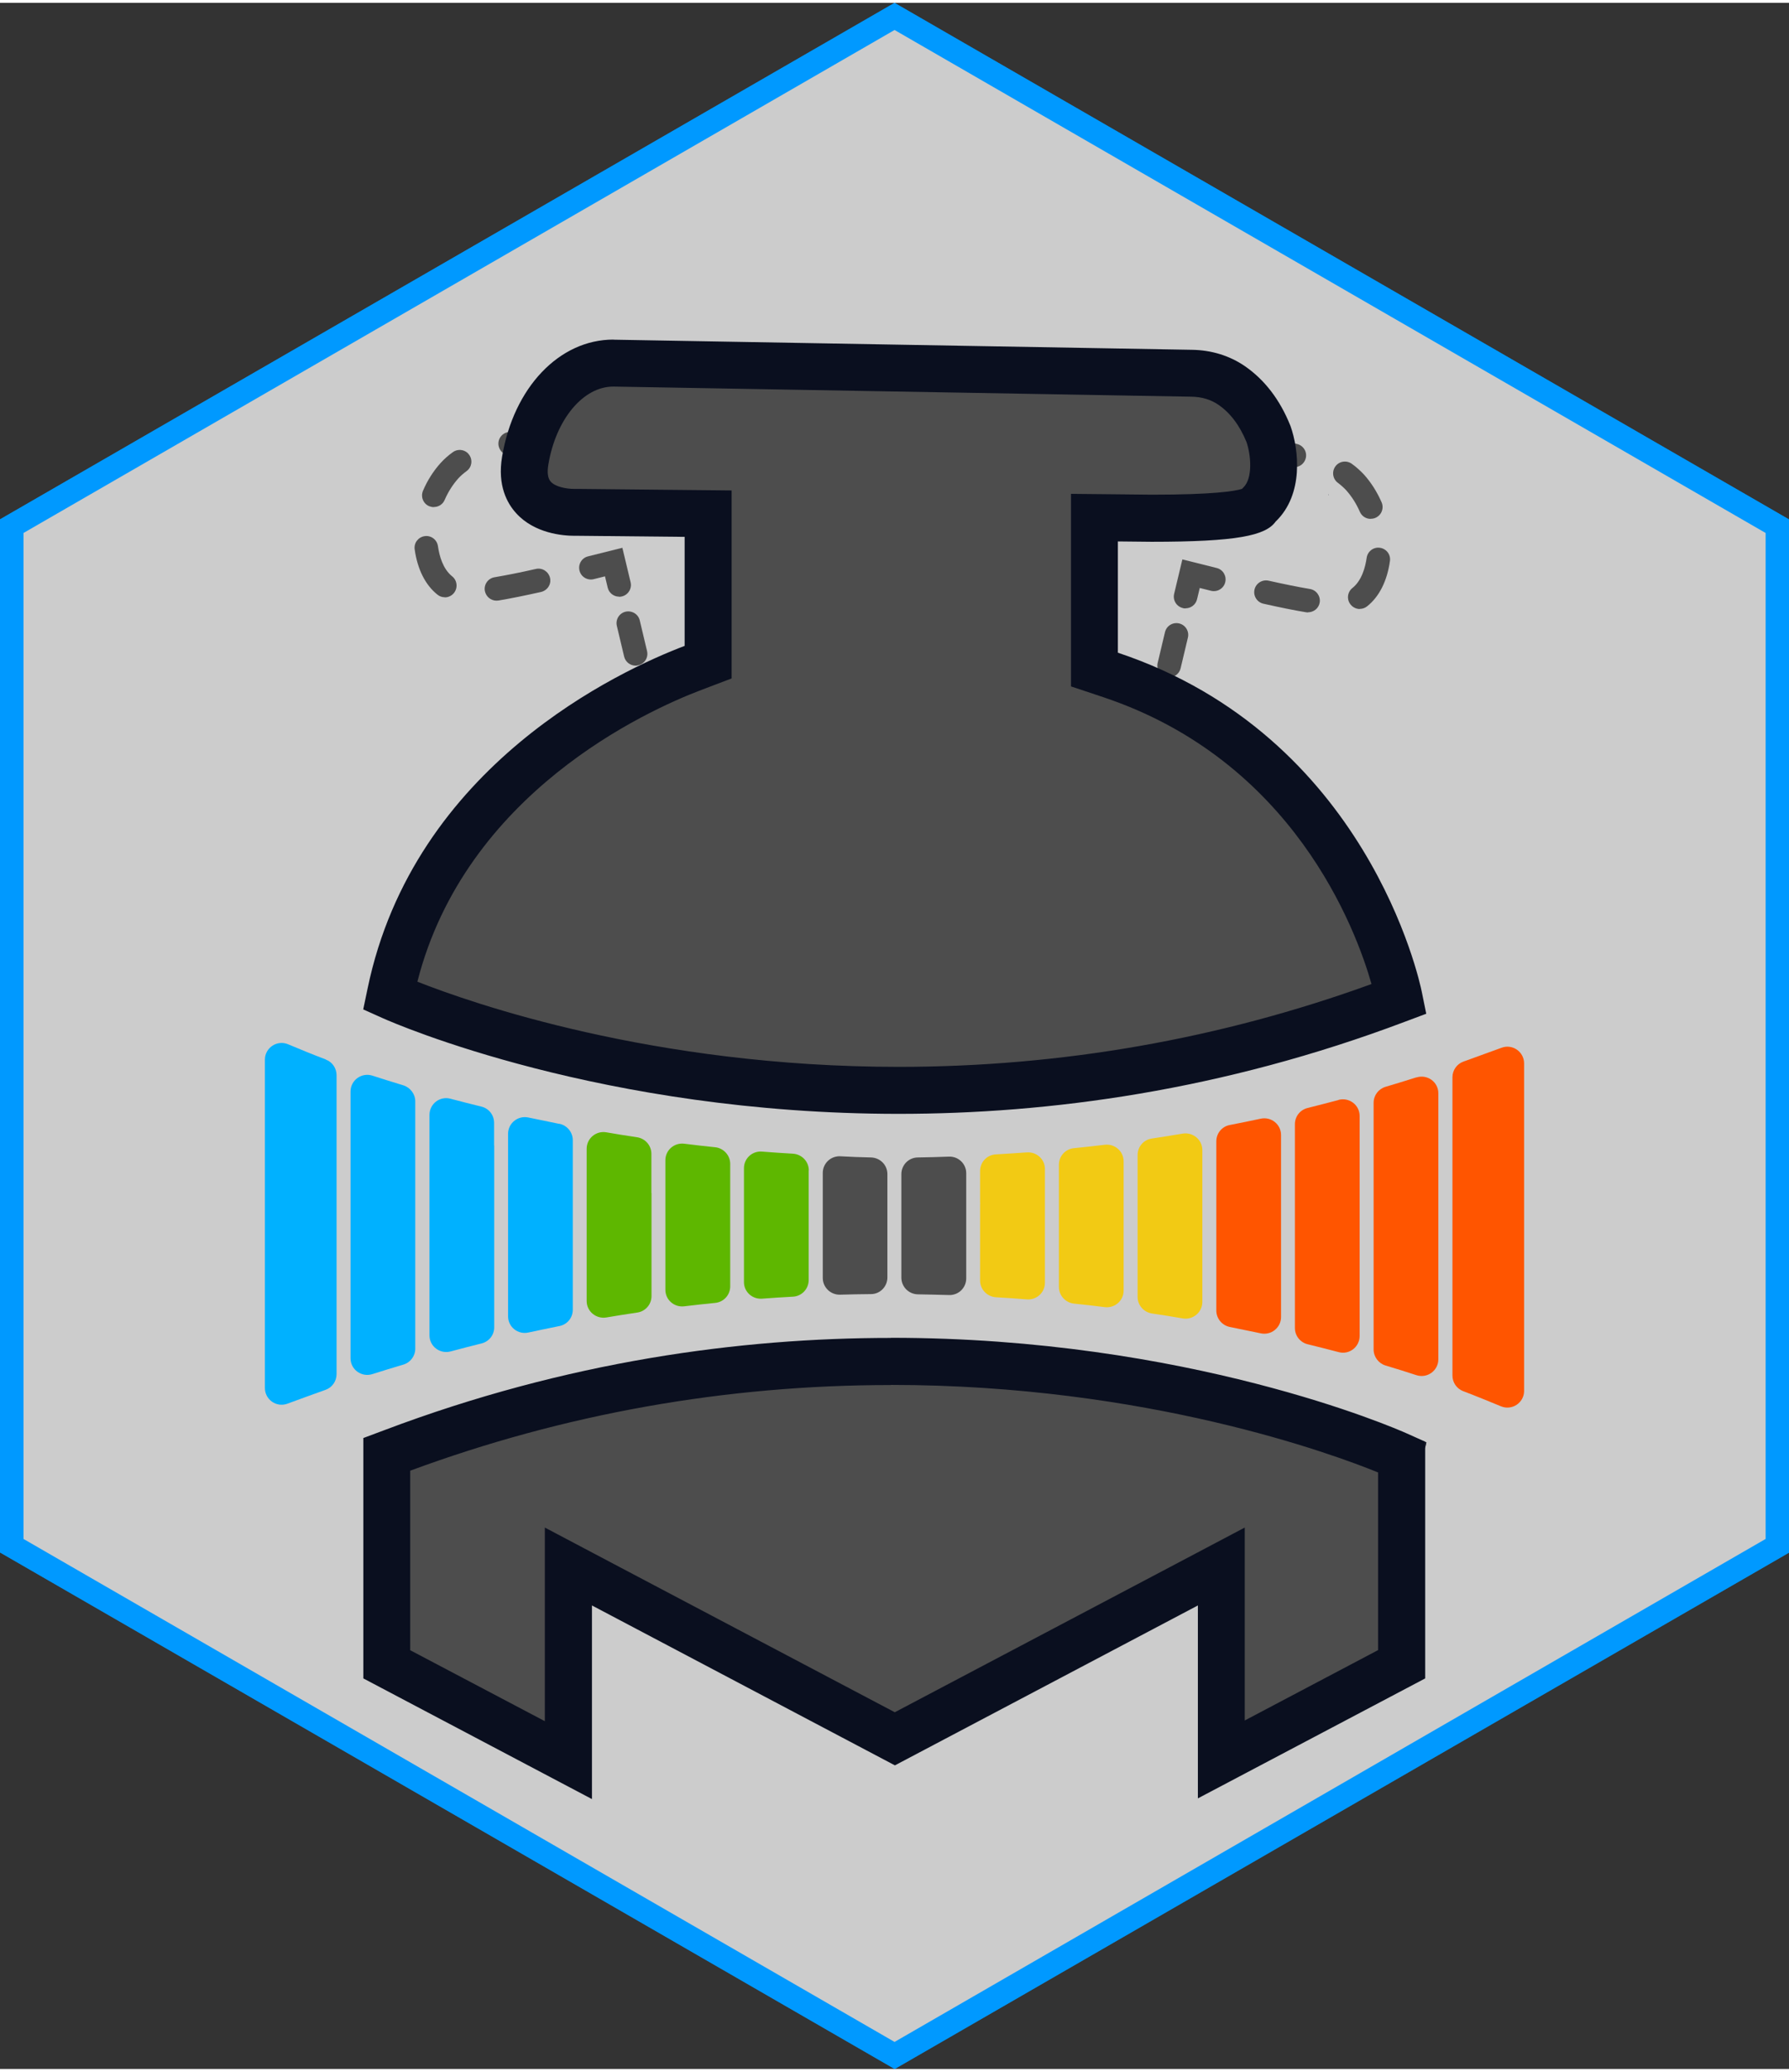
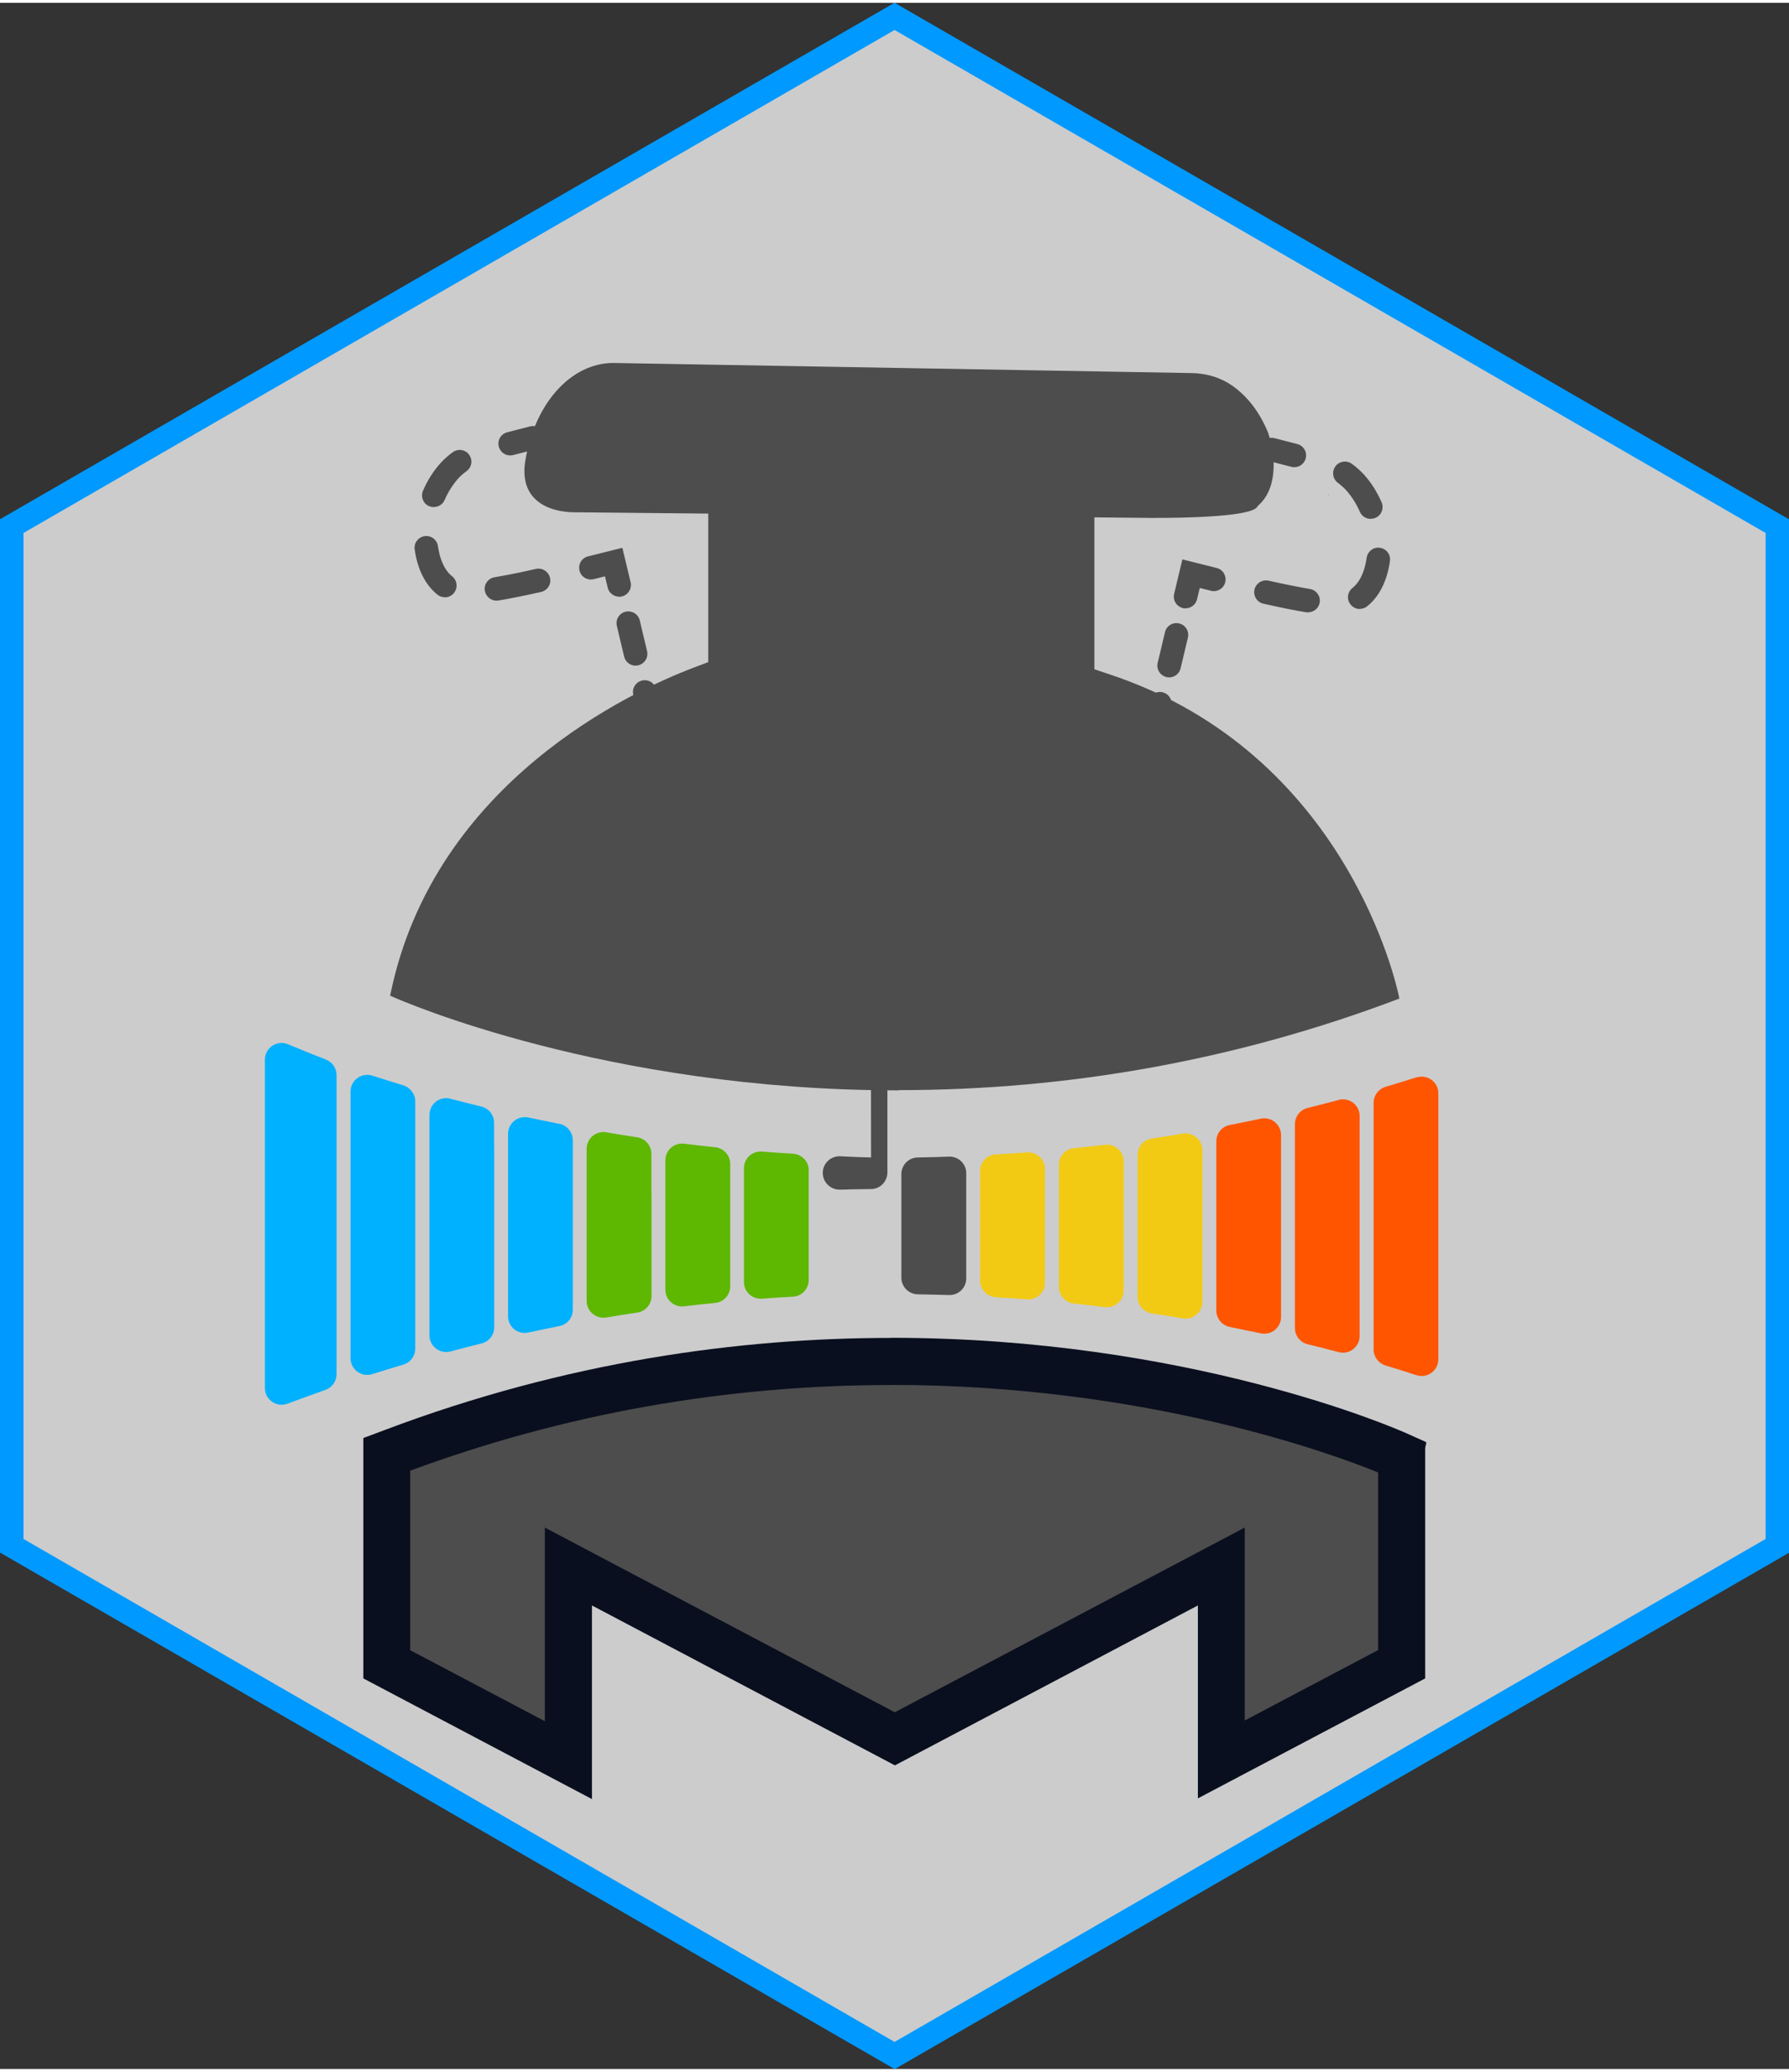
<svg xmlns="http://www.w3.org/2000/svg" height="176" width="152" viewBox="0 0 152.29 175.85" data-name="Layer 2" id="Layer_2">
  <rect x="0" y="0" width="152.29" height="175.85" fill="#333333" stroke="none" />
  <defs>
    <style>
      .cls-1 {
        opacity: .75;
      }

      .cls-2 {
        fill: #f50;
      }

      .cls-3 {
        fill: #4d4d4d;
      }

      .cls-4 {
        fill: #fff;
      }

      .cls-5 {
        fill: #09f;
      }

      .cls-6 {
        fill: #5eb700;
      }

      .cls-7 {
        fill: #00b1ff;
      }

      .cls-8 {
        fill: #0a0f1f;
      }

      .cls-9 {
        fill: #f2ca14;
      }
    </style>
  </defs>
  <g data-name="Layer 1" id="Layer_1-2">
    <g>
      <path d="M76.15,175.85l-.5-.29L0,131.89V43.96l.5-.29L76.15,0l.5.29,75.65,43.68v87.93l-.5.29-75.65,43.67ZM2,130.74l74.15,42.81,74.15-42.81V45.12L76.15,2.31,2,45.12v85.62Z" class="cls-5" />
      <g class="cls-1">
        <polygon points="151.29 131.31 151.29 44.54 76.15 1.15 1 44.54 1 131.31 76.15 174.7 151.29 131.31" class="cls-4" />
        <path d="M76.15,175.85l-.5-.29L0,131.89V43.96l.5-.29L76.15,0l.5.29,75.65,43.68v87.93l-.5.29-75.65,43.67ZM2,130.74l74.15,42.81,74.15-42.81V45.12L76.15,2.31,2,45.12v85.62Z" class="cls-5" />
      </g>
      <g>
        <path d="M55.34,61.61c-.45,0-.86-.31-.97-.77l-.46-1.95c-.13-.54.2-1.08.74-1.21.54-.13,1.08.2,1.21.74l.46,1.95c.13.54-.2,1.08-.74,1.21-.08.02-.16.03-.23.03Z" class="cls-3" />
        <path d="M54.1,56.41c-.45,0-.86-.31-.97-.77l-.62-2.61c-.13-.54.2-1.08.74-1.21.54-.12,1.08.2,1.21.74l.62,2.61c.13.54-.2,1.08-.74,1.21-.08.02-.16.03-.23.03Z" class="cls-3" />
        <path d="M52.7,50.54c-.45,0-.86-.31-.97-.77l-.23-.96-.96.24c-.54.13-1.08-.19-1.21-.73-.13-.54.19-1.08.73-1.21l2.92-.73.7,2.93c.13.54-.2,1.08-.74,1.21-.08.02-.16.03-.23.03Z" class="cls-3" />
        <path d="M42.26,50.88c-.48,0-.9-.35-.99-.84-.09-.54.28-1.06.82-1.15.99-.17,2.18-.4,3.53-.71.54-.12,1.07.22,1.2.76s-.22,1.07-.76,1.2c-1.39.31-2.61.56-3.64.73-.06,0-.11.01-.17.01ZM37.86,50.59c-.22,0-.44-.07-.62-.22-1.03-.82-1.7-2.15-1.94-3.85-.08-.55.3-1.05.85-1.13.55-.08,1.05.3,1.13.85.12.83.42,1.94,1.21,2.57.43.34.5.97.16,1.41-.2.25-.49.38-.78.38ZM36.93,42.92c-.13,0-.27-.03-.4-.08-.51-.22-.74-.81-.52-1.32.38-.89.89-1.68,1.5-2.36.31-.34.66-.65,1.04-.92.45-.32,1.08-.22,1.39.23.32.45.22,1.07-.23,1.39-.26.19-.5.4-.71.63-.46.52-.85,1.13-1.15,1.82-.16.38-.53.6-.92.6Z" class="cls-3" />
        <path d="M43.43,38.52c-.45,0-.85-.3-.97-.75-.14-.54.18-1.08.72-1.22l1.94-.5c.54-.13,1.08.18,1.22.72s-.18,1.08-.72,1.22l-1.94.5c-.08.02-.17.03-.25.03Z" class="cls-3" />
      </g>
      <g>
        <path d="M98.27,62.61c-.08,0-.16,0-.23-.03-.54-.13-.87-.67-.74-1.21l.46-1.95c.13-.54.67-.87,1.21-.74.54.13.87.67.74,1.21l-.46,1.95c-.11.46-.52.77-.97.77Z" class="cls-3" />
        <path d="M99.52,57.41c-.08,0-.16,0-.23-.03-.54-.13-.87-.67-.74-1.21l.62-2.61c.13-.54.67-.87,1.21-.74.54.13.87.67.74,1.21l-.62,2.61c-.11.46-.52.77-.97.77Z" class="cls-3" />
        <path d="M100.92,51.54c-.08,0-.16,0-.23-.03-.54-.13-.87-.67-.74-1.21l.7-2.93,2.92.73c.54.13.86.68.73,1.21-.13.54-.68.86-1.21.73l-.96-.24-.23.96c-.11.46-.52.77-.97.77Z" class="cls-3" />
        <path d="M111.36,51.88c-.05,0-.11,0-.17-.01-1.04-.17-2.26-.42-3.64-.73-.54-.12-.88-.66-.76-1.2s.66-.88,1.2-.76c1.34.3,2.53.54,3.53.71.54.09.91.61.82,1.15-.08.49-.51.83-.99.83ZM115.75,51.59c-.29,0-.58-.13-.78-.38-.35-.43-.28-1.06.16-1.41.79-.63,1.09-1.75,1.21-2.57.08-.55.58-.93,1.13-.85.55.08.93.58.85,1.13-.24,1.7-.91,3.03-1.94,3.85-.18.15-.41.22-.62.22ZM116.68,43.92c-.39,0-.75-.22-.92-.6-.3-.69-.69-1.3-1.15-1.82-.21-.23-.45-.44-.71-.64-.45-.32-.55-.95-.23-1.4.32-.45.95-.55,1.4-.23.38.27.73.59,1.04.92.61.68,1.11,1.47,1.5,2.36.22.51-.01,1.1-.52,1.32-.13.06-.26.08-.4.08Z" class="cls-3" />
        <path d="M110.18,39.52c-.08,0-.17,0-.25-.03l-1.94-.5c-.54-.14-.86-.68-.72-1.22s.69-.85,1.22-.72l1.94.5c.54.14.86.68.72,1.22-.12.45-.52.75-.97.75Z" class="cls-3" />
      </g>
      <g>
        <path d="M76.5,92.56c-24.92,0-42.38-7.65-43.11-7.98l-.18-.08.04-.19c3.74-18.04,20.65-25.77,25.75-27.71l1.29-.49v-12.64l-11.14-.11c-.06,0-.14,0-.23,0-.7,0-2.45-.12-3.49-1.26-.69-.76-.93-1.82-.71-3.15.81-4.89,3.9-8.3,7.49-8.3l49.23.86c1.27.02,2.45.38,3.41,1.04,1.35.93,2.4,2.31,3.13,4.11v.04c.48,1.33.94,4.35-.76,5.98l-.14.13-.11.15c-.3.33-1.87.88-8.94.88l-4.87-.05v12.93l1.37.46c20.12,6.72,24.38,26.53,24.55,27.37l.04.2-.19.07c-13.56,5.12-27.83,7.72-42.42,7.72h0Z" class="cls-3" />
-         <path d="M52.21,32.66h.07s49.13.86,49.13.86c.88.01,1.68.25,2.31.69,1.01.69,1.81,1.76,2.39,3.17h0c.38,1.11.55,3.08-.27,3.87l-.12.12c-.62.19-2.42.49-7.64.49l-2.87-.03-4.04-.04v16.39l2.73.91c16.21,5.41,21.53,19.77,22.85,24.42-12.89,4.68-26.43,7.05-40.25,7.05-20.93,0-36.44-5.46-40.97-7.25,4.1-16.05,19.45-23.04,24.17-24.83l2.58-.98v-16l-3.96-.04-9.04-.09h-.12s-.12,0-.12,0c-.03,0-.08,0-.14,0-.73,0-1.63-.19-2.01-.61-.26-.28-.33-.78-.21-1.47.64-3.84,2.96-6.63,5.52-6.63M52.21,28.66c-4.6,0-8.49,4.08-9.47,9.97-.41,2.45.43,3.97,1.21,4.82,1.56,1.71,3.96,1.91,4.96,1.91.14,0,.25,0,.33,0l9.04.09v9.28c-5.45,2.07-23.05,10.15-26.99,29.17l-.37,1.77,1.65.74c1.09.49,18.69,8.15,43.93,8.15h0c12.8,0,27.56-1.97,43.12-7.85l1.79-.67-.38-1.87c-.18-.91-4.66-21.78-25.87-28.86v-9.47l2.87.03c7.24,0,9.71-.52,10.56-1.72,2.42-2.32,1.97-6.14,1.27-8.12l-.04-.1c-.88-2.17-2.17-3.85-3.85-5.01-1.28-.88-2.84-1.37-4.51-1.39l-49.13-.86s-.09,0-.14,0h0Z" class="cls-8" />
      </g>
      <path d="M117.39,84.87c.01.05.02.09.02.09v-.1s-.01,0-.02,0Z" class="cls-8" />
      <path d="M113.11,41.89c-.01-.06-.02-.1-.02-.1v.11s.02,0,.02,0Z" class="cls-8" />
      <g>
        <polygon points="121.31 122.47 121.31 123.03 121.42 122.52 121.31 122.47" class="cls-3" />
        <polygon points="121.31 122.47 121.31 123.03 121.42 122.52 121.31 122.47 121.31 122.47" class="cls-8" />
      </g>
      <g>
        <path d="M32.93,141.42v-17.87l.49-.19c13.56-5.12,27.83-7.72,42.42-7.72,24.94,0,42.39,7.65,43.12,7.98l.36.16v17.65c-2.89,1.53-10.96,5.79-15.35,8.1v-16.42l-27.79,14.66-27.79-14.66v16.48l-15.46-8.16Z" class="cls-3" />
        <path d="M75.84,117.63c21.79,0,37.71,5.92,41.47,7.45v15.12c-5.16,2.72-8.8,4.64-11.35,5.99v-16.42l-5.87,3.1-23.92,12.62-23.92-12.62-5.87-3.1v16.48l-11.46-6.04v-15.28c13.1-4.84,26.85-7.29,40.91-7.29h0M75.84,113.63h0c-12.8,0-27.56,1.97-43.12,7.85l-1.79.67v20.46l19.46,10.27v-16.48l25.79,13.61,25.79-13.61v16.42s19.35-10.21,19.35-10.21v-20.15l-1.54-.69c-1.09-.49-18.69-8.15-43.93-8.15h0Z" class="cls-8" />
      </g>
      <path d="M68.85,99.37c0-.75-.59-1.37-1.35-1.42-.89-.05-1.77-.11-2.64-.18-.83-.06-1.53.58-1.53,1.42v2.88s0,.01,0,.02c0,0,0,.01,0,.02v6.77c0,.83.71,1.47,1.54,1.41.88-.07,1.76-.12,2.63-.17.75-.04,1.34-.66,1.34-1.42v-6.6s0-.01,0-.02c0,0,0-.01,0-.02v-2.7Z" class="cls-6" />
      <g>
-         <path d="M74.15,98.27c-.88-.02-1.75-.05-2.61-.1-.82-.04-1.5.6-1.5,1.42v8.94c0,.8.67,1.44,1.47,1.42.89-.03,1.76-.04,2.63-.05.78,0,1.4-.64,1.4-1.42v-8.79c0-.78-.62-1.4-1.4-1.42Z" class="cls-3" />
+         <path d="M74.15,98.27c-.88-.02-1.75-.05-2.61-.1-.82-.04-1.5.6-1.5,1.42c0,.8.67,1.44,1.47,1.42.89-.03,1.76-.04,2.63-.05.78,0,1.4-.64,1.4-1.42v-8.79c0-.78-.62-1.4-1.4-1.42Z" class="cls-3" />
        <path d="M80.76,98.2c-.88.03-1.76.06-2.63.07-.78.01-1.4.64-1.4,1.42v8.81c0,.78.63,1.41,1.41,1.42.89.01,1.77.04,2.64.06.81.03,1.47-.61,1.47-1.42v-8.95c0-.81-.68-1.45-1.49-1.41Z" class="cls-3" />
      </g>
      <path d="M88.95,99.25c0-.83-.71-1.47-1.54-1.41-.88.06-1.76.12-2.64.17-.76.04-1.34.66-1.34,1.42v2.65s0,.08.01.12c0,.02-.01.04-.01.06v6.49c0,.75.6,1.37,1.35,1.42.89.05,1.77.11,2.64.18.83.06,1.53-.58,1.53-1.42v-6.85s0,0,0,0c0,0,0,0,0,0v-2.82Z" class="cls-9" />
      <path d="M94.05,97.19c-.88.11-1.76.2-2.63.29-.73.07-1.28.68-1.28,1.41v1.01h0s0,2.57,0,2.57c0,0,0,0,0,0v2.38s0,0,0,0v3.18s0,1.26,0,1.26c0,.73.56,1.34,1.28,1.42.89.09,1.76.19,2.63.3.85.1,1.6-.55,1.6-1.41v-11c0-.85-.75-1.51-1.6-1.41Z" class="cls-9" />
      <path d="M55.45,101.3v-3.34c0-.71-.52-1.3-1.22-1.41-.89-.13-1.76-.27-2.62-.42-.87-.15-1.67.52-1.67,1.4v12.96c0,.88.8,1.54,1.67,1.4.88-.15,1.76-.29,2.64-.42.7-.1,1.21-.7,1.21-1.4v-8.78h0Z" class="cls-6" />
      <path d="M34.33,92.13c-.93-.28-1.81-.56-2.62-.82-.92-.3-1.87.38-1.87,1.35v22.7c0,.97.94,1.64,1.86,1.35.88-.28,1.76-.55,2.64-.81.6-.18,1.01-.73,1.01-1.36v-21.04c0-.63-.42-1.18-1.02-1.37Z" class="cls-7" />
      <path d="M27.74,89.93c-.97-.36-2.19-.86-3.21-1.29-.94-.4-1.98.29-1.98,1.31v27.94c0,.99.98,1.68,1.91,1.34,1.04-.38,2.31-.85,3.25-1.18.57-.2.94-.74.94-1.34v-25.44c0-.59-.36-1.13-.92-1.33Z" class="cls-7" />
      <path d="M42.06,97.24v-1.92c0-.66-.45-1.23-1.09-1.38-.91-.22-1.79-.45-2.63-.67-.9-.24-1.78.44-1.78,1.38v7.43s0,.73,0,.73v10.6c0,.94.89,1.61,1.8,1.37.88-.24,1.76-.46,2.63-.68.64-.16,1.08-.72,1.08-1.37v-15.47s0,0,0,0Z" class="cls-7" />
      <path d="M60.87,97.4c-.89-.09-1.76-.19-2.63-.3-.85-.1-1.6.55-1.6,1.41v11.02c0,.86.75,1.51,1.6,1.41.88-.11,1.76-.2,2.64-.29.73-.07,1.28-.68,1.28-1.41v-10.42c0-.73-.56-1.34-1.28-1.42Z" class="cls-6" />
      <path d="M47.6,95.41c-.89-.18-1.77-.36-2.62-.54-.89-.19-1.73.48-1.73,1.39v15.53c0,.91.84,1.58,1.73,1.38.88-.19,1.76-.37,2.64-.55.67-.13,1.14-.71,1.14-1.39v-14.43c0-.68-.49-1.27-1.16-1.4Z" class="cls-7" />
      <path d="M100.68,96.24c-.88.15-1.76.29-2.63.42-.7.1-1.21.7-1.21,1.4v4.01s0,.02,0,.03c0,0,0,0,0,.01v8.03c0,.71.52,1.3,1.22,1.41.89.13,1.76.27,2.62.42.87.15,1.67-.52,1.67-1.4v-12.93c0-.88-.8-1.54-1.67-1.4Z" class="cls-9" />
      <path d="M120.58,91.45c-.88.28-1.76.55-2.64.81-.6.18-1.01.73-1.01,1.36v20.99c0,.63.42,1.19,1.02,1.37.93.28,1.81.55,2.62.82.92.3,1.87-.38,1.87-1.35v-22.64c0-.97-.94-1.64-1.86-1.35Z" class="cls-2" />
      <path d="M107.32,94.97c-.88.19-1.76.37-2.64.54-.67.13-1.14.71-1.14,1.39v14.4c0,.68.49,1.27,1.16,1.4.89.18,1.77.36,2.62.54.89.19,1.73-.48,1.73-1.39v-15.49c0-.91-.84-1.58-1.73-1.39Z" class="cls-2" />
      <path d="M113.95,93.38c-.88.23-1.76.46-2.64.68-.64.16-1.08.72-1.08,1.38v17.35c0,.66.46,1.23,1.09,1.38.91.22,1.79.45,2.64.67.9.24,1.78-.44,1.78-1.38v-18.72c0-.94-.89-1.61-1.8-1.37Z" class="cls-2" />
-       <path d="M127.83,88.93c-1.04.38-2.31.84-3.25,1.18-.57.2-.94.74-.94,1.34v9.45s0,0,0,0v10.62s0,5.31,0,5.31c0,.59.36,1.12.91,1.33,1.11.42,2.27.9,3.22,1.29.94.39,1.97-.3,1.97-1.31v-27.87c0-.99-.98-1.68-1.91-1.34Z" class="cls-2" />
    </g>
  </g>
</svg>